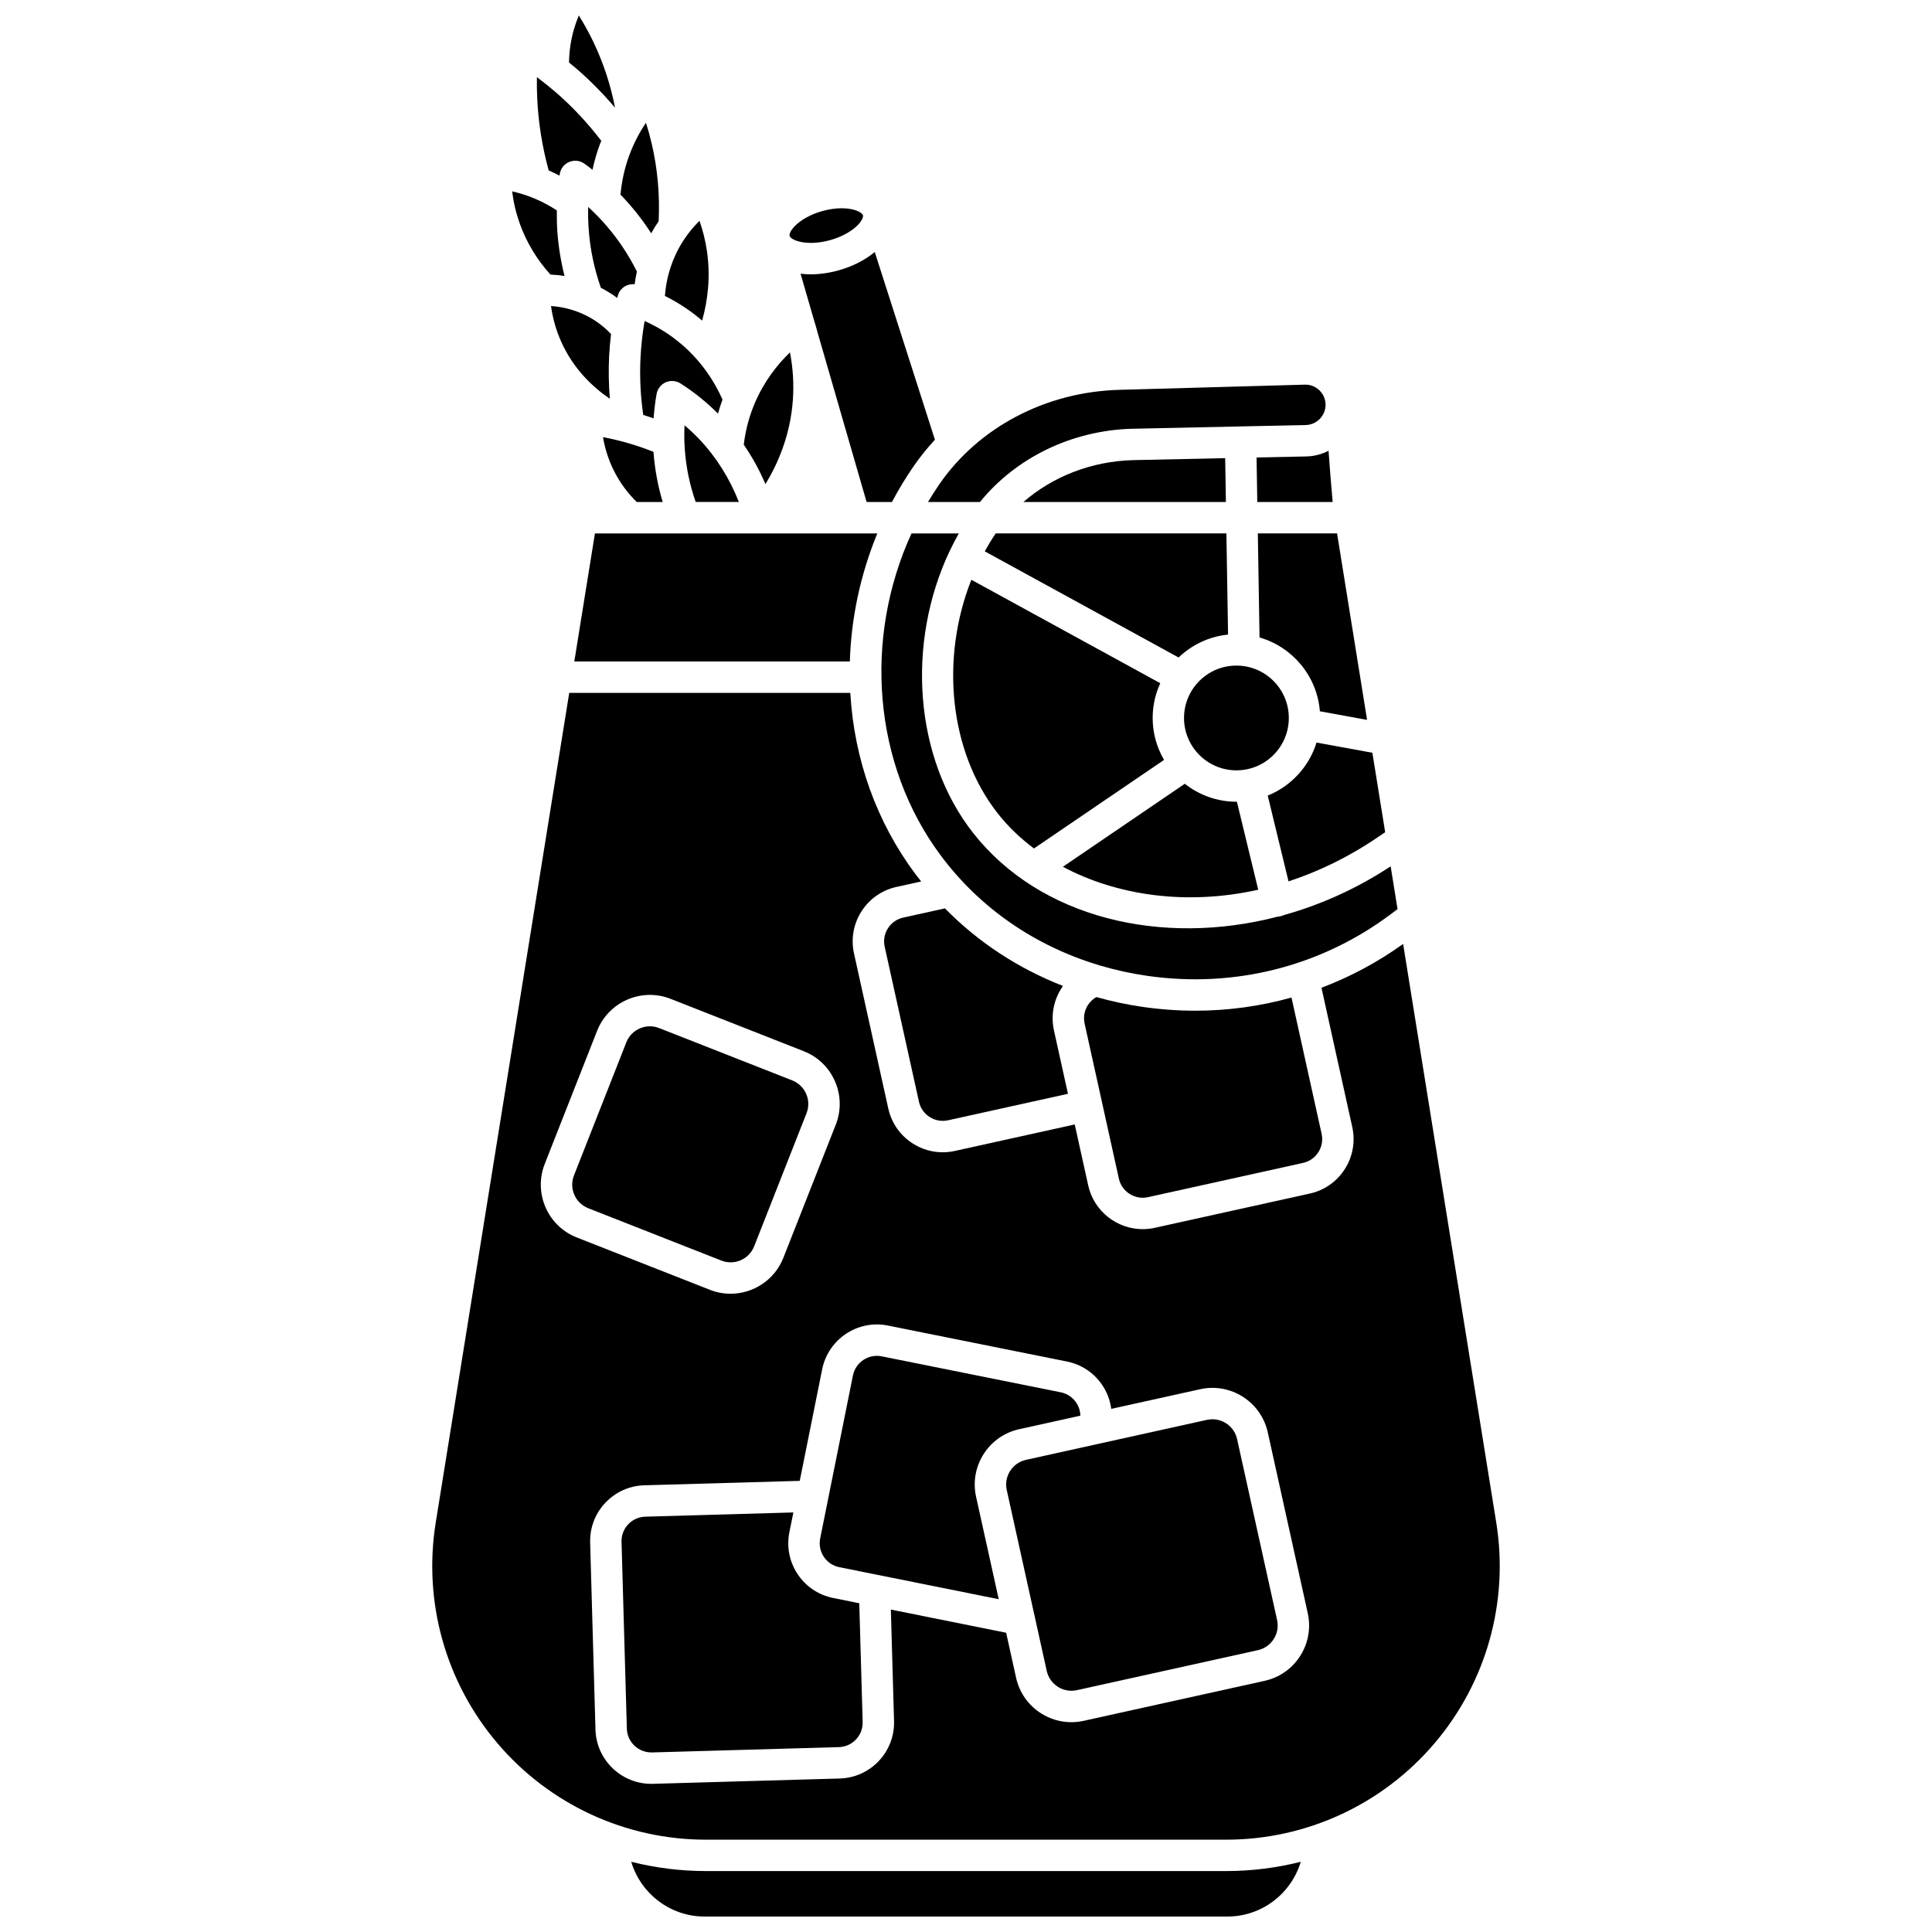
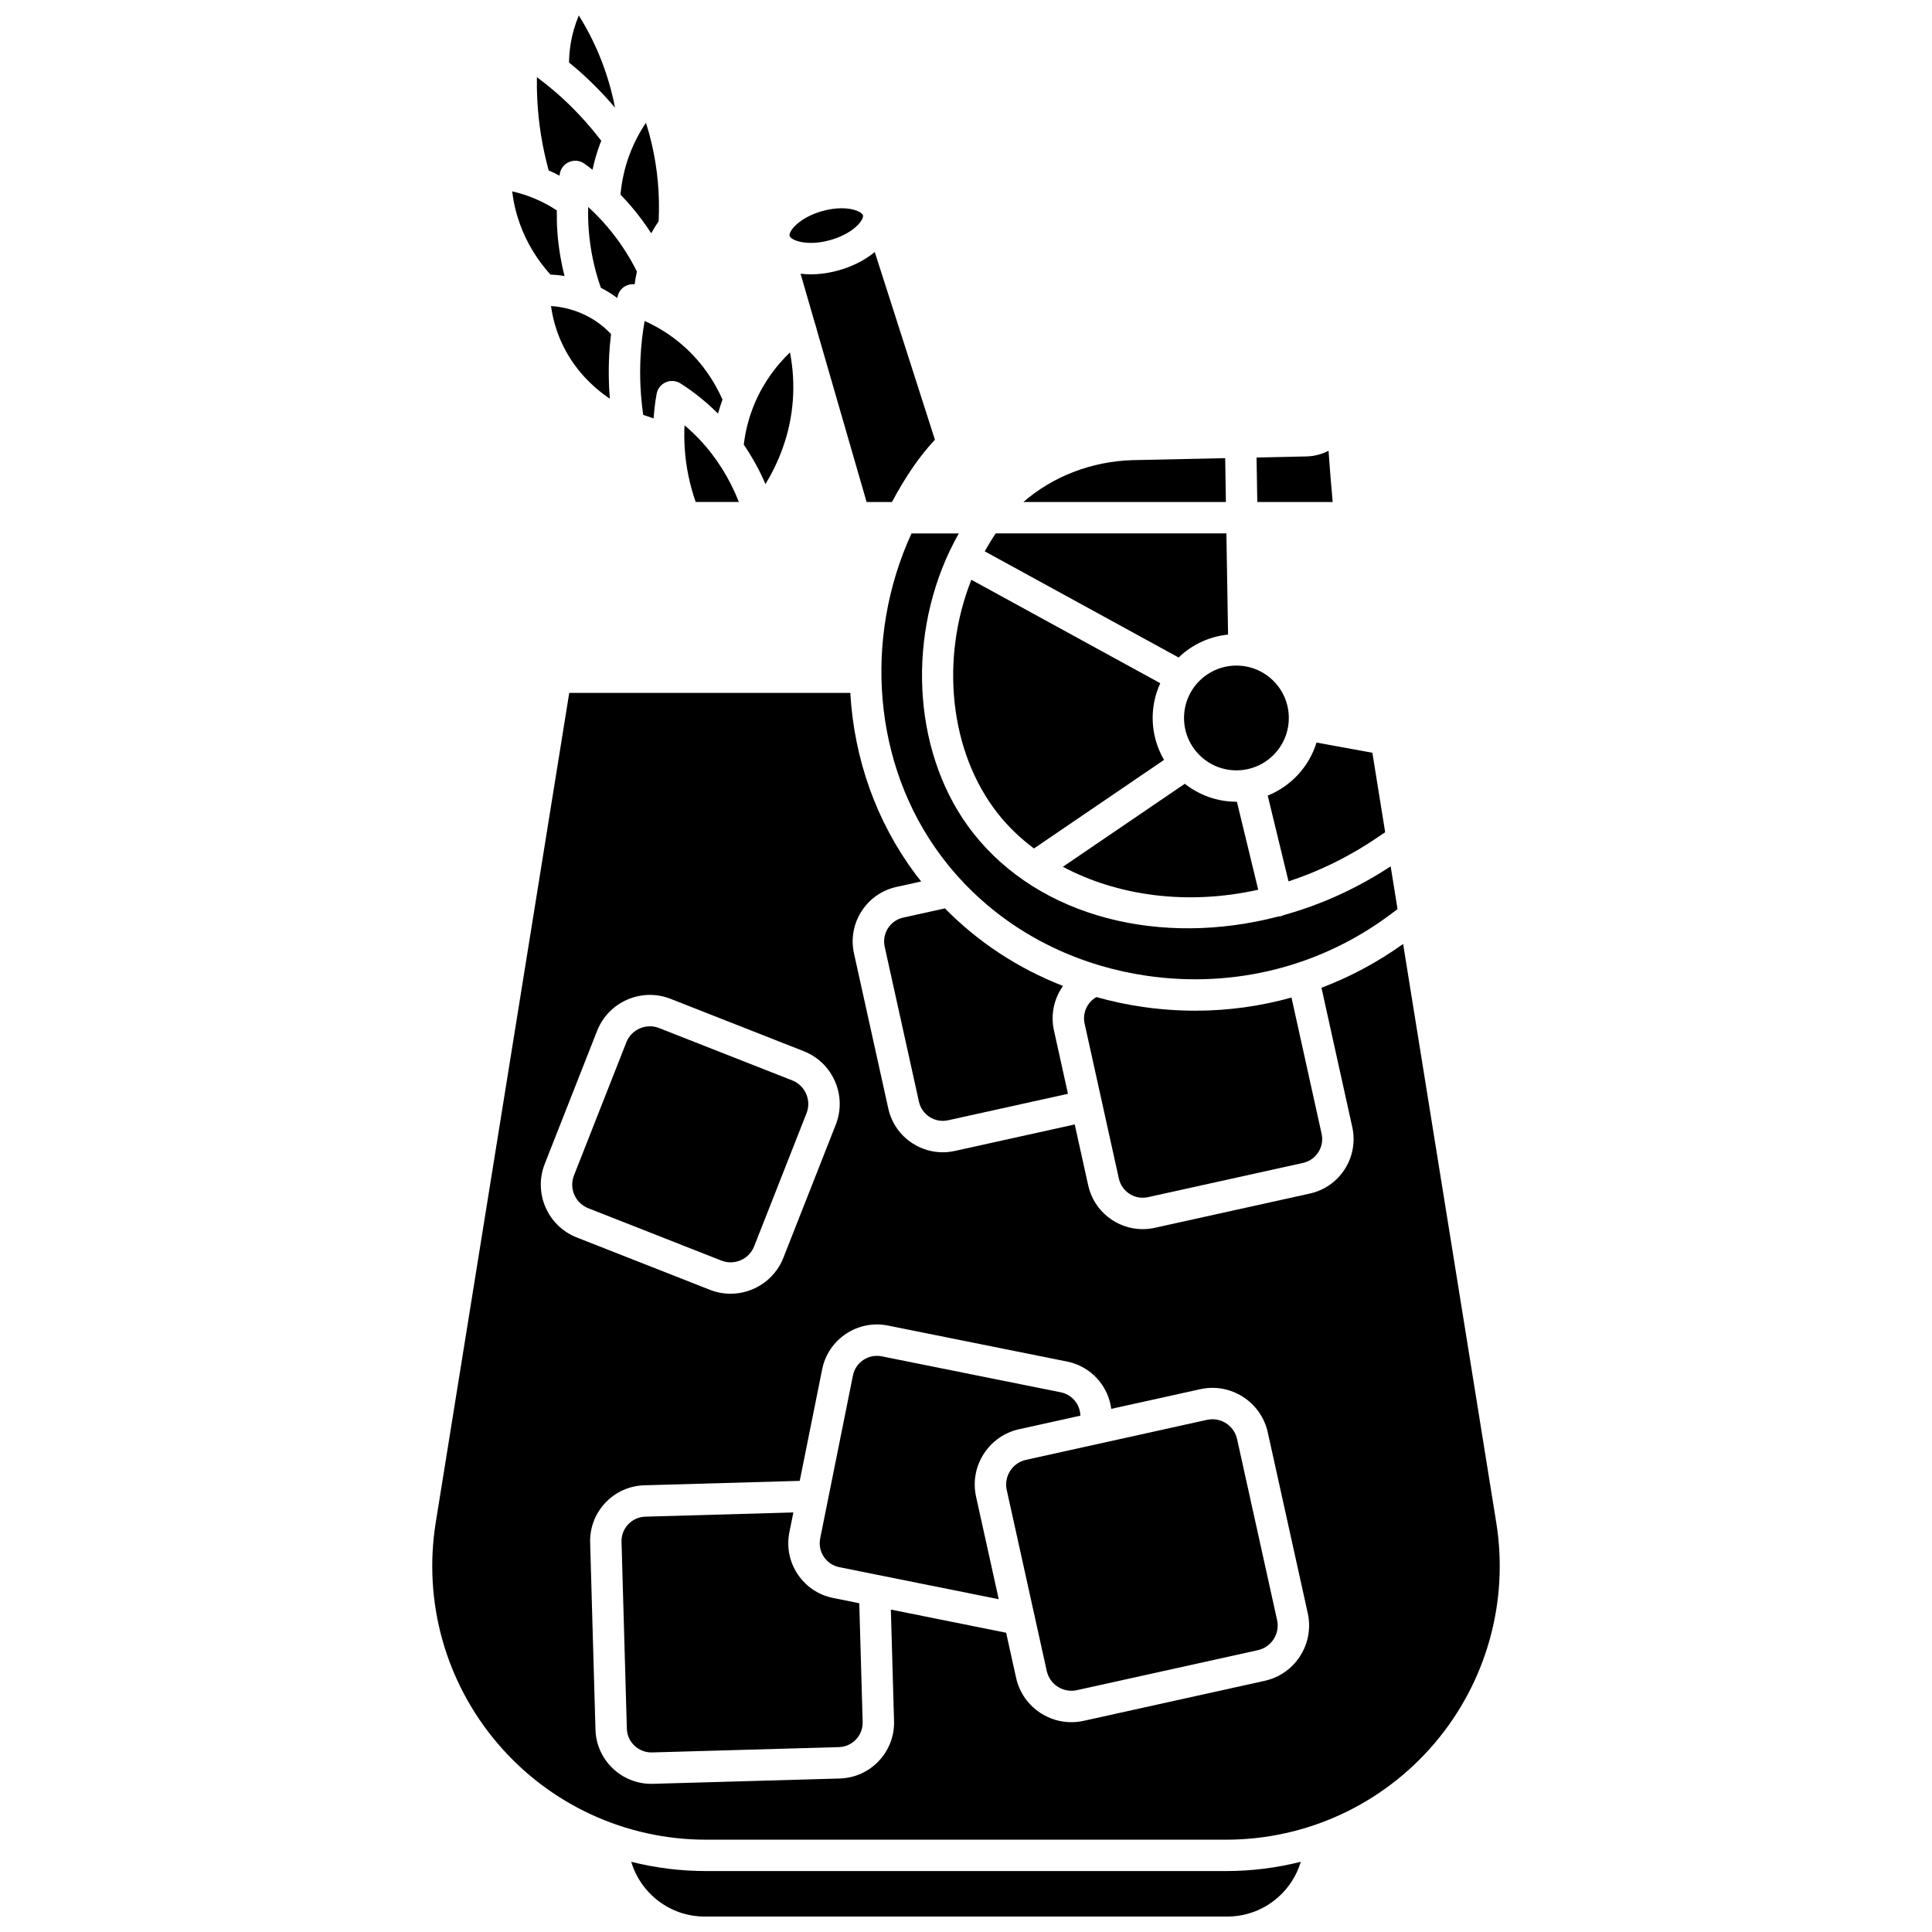
<svg xmlns="http://www.w3.org/2000/svg" width="800px" height="800px" version="1.1" viewBox="144 144 512 512">
  <defs>
    <clipPath id="b">
      <path d="m311 637h178v14.902h-178z" />
    </clipPath>
    <clipPath id="a">
      <path d="m294 148.09h13v24.906h-13z" />
    </clipPath>
  </defs>
-   <path d="m403.7 277.04c9.562-11.777 24.332-18.969 40.297-19.414l28.711-0.617 17.34-0.371c2.887-0.062 5.238-2.465 5.238-5.352 0-1.457-0.574-2.82-1.621-3.836-1.047-1.016-2.414-1.559-3.883-1.512l-49.207 1.375c-19.434 0.543-37.258 9.922-47.684 25.086-1.043 1.52-2.023 3.074-2.961 4.644z" />
  <path d="m299.88 198.84c-0.059 2.016-0.012 4.035 0.137 6.043 0.387 5.242 1.473 10.406 3.223 15.387 0.461 0.234 0.926 0.484 1.391 0.75 1.027 0.586 2.004 1.246 2.957 1.941 0.035-0.152 0.062-0.309 0.098-0.461 0.266-1.125 0.988-2.086 1.996-2.656 0.766-0.434 1.641-0.605 2.5-0.512 0.148-1.074 0.344-2.199 0.609-3.367-2.144-4.297-4.805-8.32-7.926-11.969-1.551-1.82-3.219-3.543-4.984-5.156z" />
  <path d="m358.85 216.7c-0.93 0-1.824-0.059-2.691-0.164l3.574 12.355c0.359 1.105 0.676 2.219 0.965 3.336l12.961 44.805h6.727c1.703-3.231 3.59-6.356 5.652-9.359 1.734-2.523 3.652-4.906 5.727-7.137l-15.945-49.75c-2.555 2.121-5.856 3.816-9.508 4.84-2.594 0.727-5.117 1.074-7.461 1.074z" />
-   <path d="m477.79 312.94c8.727 2.508 15.254 10.223 15.992 19.559l12.508 2.281-7.953-49.422h-21z" />
  <path d="m477 265.24 0.195 11.797h19.977c-0.203-2.266-0.398-4.531-0.582-6.777-0.184-2.254-0.348-4.527-0.512-6.797-1.773 0.906-3.754 1.449-5.856 1.496z" />
  <path d="m483.42 386.8c-0.246 0.059-0.492 0.09-0.738 0.105-30.945 8.066-63.125 0.328-80.797-22.168-15.656-19.934-17.758-50.363-6.199-74.742 0.027-0.059 0.043-0.121 0.078-0.18 0.012-0.023 0.031-0.043 0.047-0.066 0.711-1.488 1.473-2.949 2.285-4.387h-12.539c-12.797 27.926-10.195 61.285 7.766 85.375 10.391 13.938 24.996 23.977 41.941 29.055 0.086 0.023 0.168 0.055 0.254 0.082 4.043 1.195 8.215 2.117 12.5 2.734 23.145 3.332 46.105-2.488 64.641-16.402l1.703-1.285-1.824-11.336c-8.949 5.891-18.527 10.195-28.266 12.906-0.273 0.129-0.555 0.234-0.852 0.309z" />
-   <path d="m303.8 259.84c0.508 3.047 1.461 6.016 2.82 8.762 1.555 3.141 3.609 5.969 6.109 8.43h6.891c-1.293-4.332-2.113-8.777-2.438-13.289-2.574-1.027-5.215-1.914-7.883-2.637-1.809-0.492-3.648-0.914-5.5-1.266z" />
-   <path d="m376.5 285.36h-5.754c-0.07 0.004-0.145 0.016-0.215 0.016-0.062 0-0.125-0.012-0.188-0.016h-44.852-0.012-0.012-23.805l-5.465 33.941h73.02c0.344-11.609 2.852-23.184 7.281-33.941z" />
  <path d="m292.7 234.5c3.215 7.219 8.324 12.051 12.91 15.172-0.305-3.797-0.371-7.609-0.18-11.406 0.098-1.918 0.281-3.832 0.504-5.746-1.617-1.691-3.43-3.137-5.438-4.281-3.668-2.098-7.348-2.918-10.473-3.141 0.453 3.277 1.352 6.422 2.676 9.402z" />
  <path d="m394.41 384.73-11.035 2.438c-1.691 0.375-3.133 1.383-4.062 2.84-0.93 1.457-1.238 3.191-0.863 4.879l9.082 41.074c0.375 1.688 1.383 3.133 2.84 4.062 1.457 0.93 3.191 1.234 4.883 0.863l31.766-7.019-3.715-16.809c-0.934-4.227 0.051-8.465 2.398-11.773-11.871-4.629-22.496-11.598-31.293-20.555z" />
  <path d="m444.2 265.94c-10.934 0.305-21.203 4.324-28.984 11.094h53.66l-0.191-11.621z" />
  <path d="m404.97 290.11 51.367 28.129c3.488-3.336 8.047-5.562 13.113-6.066l-0.441-26.816h-61.137c-1.043 1.543-2.008 3.133-2.902 4.754z" />
  <path d="m446.83 410.84c-4.195-0.605-8.285-1.488-12.273-2.606-2.43 1.375-3.746 4.207-3.125 7.027l4.613 20.867v0.004 0.004l4.465 20.199c0.77 3.488 4.234 5.699 7.723 4.926l41.082-9.078c1.691-0.375 3.133-1.383 4.062-2.84s1.238-3.191 0.863-4.879l-7.984-36.105c-8.246 2.301-16.801 3.488-25.488 3.488-4.617-0.004-9.273-0.336-13.938-1.008z" />
  <path d="m485.55 334.27c0 7.664-6.215 13.879-13.883 13.879s-13.887-6.215-13.887-13.879c0-7.668 6.219-13.883 13.887-13.883s13.883 6.215 13.883 13.883" />
  <path d="m479.96 354.84 5.512 22.73c8.059-2.633 16.156-6.547 24.035-11.957l1.578-1.066-3.391-21.059-14.801-2.699c-1.977 6.398-6.773 11.562-12.934 14.051z" />
  <path d="m408.43 359.59c2.688 3.418 5.922 6.519 9.582 9.262l34.469-23.469c-1.906-3.277-3.016-7.066-3.016-11.125 0-3.285 0.734-6.394 2.019-9.199l-50.066-27.414c-8.25 20.828-5.906 45.5 7.012 61.945z" />
  <path d="m457.98 351.71-32.309 21.996c14.137 7.531 32.582 10.371 51.773 6.082l-5.656-23.328c-0.039 0-0.078 0.008-0.117 0.008-5.168 0-9.914-1.789-13.691-4.758z" />
  <path d="m325.41 256.71c-0.102 2.086-0.086 4.176 0.059 6.254 0.324 4.797 1.305 9.516 2.894 14.066h11.445c-2.453-6.242-6.016-11.926-10.496-16.641-1.23-1.293-2.535-2.519-3.902-3.68z" />
  <path d="m364.79 567.48c-3.875-0.777-7.215-3.019-9.406-6.312-2.191-3.293-2.965-7.238-2.188-11.113l1.055-5.242-39.25 1.121c-1.73 0.051-3.336 0.77-4.523 2.027-1.188 1.258-1.816 2.902-1.766 4.629l1.41 49.535c0.102 3.57 3.098 6.356 6.66 6.289l49.543-1.41c3.57-0.102 6.391-3.09 6.289-6.656l-0.898-31.473z" />
  <path d="m289.86 216.76c1.188 0.059 2.445 0.18 3.75 0.391-0.969-3.824-1.609-7.723-1.898-11.656-0.141-1.906-0.172-3.82-0.148-5.734-1.758-1.16-3.617-2.164-5.543-2.996-2.035-0.879-4.141-1.562-6.297-2.055 0.355 2.926 1.035 5.793 2.027 8.57 1.762 4.93 4.555 9.555 8.109 13.48z" />
  <g clip-path="url(#b)">
    <path d="m331.1 639.85c-6.754 0-13.406-0.844-19.816-2.457 2.5 8.379 10.27 14.512 19.457 14.512h138.52c9.184 0 16.953-6.129 19.457-14.512-6.414 1.617-13.062 2.457-19.816 2.457z" />
  </g>
  <path d="m343.86 474.29 13.879-35.277c1.352-3.438-0.344-7.336-3.781-8.691l-35.285-13.875c-3.438-1.352-7.336 0.344-8.688 3.781l-13.879 35.277c-1.352 3.438 0.344 7.336 3.785 8.688l35.285 13.875c3.438 1.355 7.332-0.34 8.684-3.777z" />
  <path d="m414.1 522.75 16.207-3.582c-0.027-1.211-0.391-2.398-1.078-3.43-0.957-1.441-2.422-2.422-4.117-2.762l-47.445-9.535c-3.5-0.707-6.922 1.57-7.629 5.07l-8.68 43.184c-0.34 1.695 0 3.422 0.957 4.863s2.422 2.422 4.117 2.762l10.047 2.019c0.023 0.004 0.043 0.008 0.066 0.012l32.129 6.457-6-27.148c-0.867-3.918-0.156-7.938 2.004-11.32 2.16-3.383 5.504-5.723 9.422-6.59z" />
  <path d="m471.84 525.37c-0.691-3.121-3.469-5.254-6.543-5.254-0.477 0-0.961 0.051-1.445 0.16l-47.957 10.598c-1.746 0.387-3.238 1.43-4.203 2.941-0.961 1.508-1.281 3.301-0.895 5.051l7.277 32.918c0.094 0.281 0.164 0.574 0.195 0.879l3.129 14.148c0.387 1.746 1.43 3.238 2.938 4.203 1.508 0.961 3.301 1.277 5.051 0.895l47.957-10.598c1.746-0.387 3.238-1.43 4.203-2.938s1.281-3.301 0.895-5.051z" />
  <path d="m354.11 250.1c0.309-4.254 0.055-8.512-0.762-12.715-3.414 3.293-6.957 7.789-9.422 13.688-1.43 3.422-2.375 7.035-2.82 10.766 2.238 3.262 4.168 6.762 5.746 10.453 3.285-5.391 6.586-12.941 7.258-22.191z" />
  <path d="m540.52 547.48-24.676-153.32c-6.766 4.836-14.027 8.73-21.641 11.605l8.16 36.902c0.852 3.859 0.152 7.82-1.973 11.152-2.125 3.332-5.422 5.637-9.281 6.488l-41.082 9.078c-1.07 0.238-2.141 0.352-3.195 0.352-6.789 0-12.922-4.707-14.449-11.605l-3.57-16.141-31.766 7.019c-1.074 0.238-2.152 0.355-3.223 0.355-2.789 0-5.523-0.793-7.93-2.328-3.332-2.125-5.637-5.422-6.492-9.281l-9.082-41.074c-0.852-3.859-0.152-7.82 1.973-11.152s5.422-5.637 9.281-6.488l6.551-1.449c-0.496-0.629-1.004-1.246-1.488-1.891-10.352-13.887-16.27-30.414-17.301-48.086h-74.484l-35.375 219.86c-3.383 21.012 2.594 42.355 16.398 58.559s33.934 25.5 55.227 25.5h137.8c21.293 0 41.418-9.293 55.227-25.5 13.797-16.203 19.773-37.547 16.391-58.559zm-252.16-95.02 13.879-35.277c3.031-7.707 11.77-11.508 19.477-8.48l35.285 13.875c3.734 1.469 6.672 4.305 8.277 7.984 1.602 3.68 1.676 7.762 0.207 11.496l-13.883 35.273c-2.324 5.906-8.004 9.523-13.996 9.523-1.824 0-3.68-0.336-5.481-1.043l-35.285-13.875c-7.703-3.031-11.512-11.77-8.48-19.477zm200.2 130.39c-2.16 3.383-5.504 5.723-9.422 6.59l-47.957 10.598c-1.09 0.242-2.184 0.359-3.273 0.359-2.828 0-5.606-0.805-8.047-2.363-3.383-2.16-5.723-5.504-6.59-9.422l-2.633-11.918-30.551-6.141 0.844 29.555c0.23 8.156-6.215 14.98-14.371 15.211l-49.543 1.41c-0.141 0.004-0.285 0.008-0.426 0.008-7.965 0-14.559-6.363-14.785-14.375l-1.41-49.535c-0.113-3.953 1.32-7.711 4.035-10.582 2.715-2.875 6.387-4.516 10.336-4.629l41.172-1.172 5.945-29.57c1.605-7.996 9.426-13.203 17.422-11.59l47.445 9.535c3.875 0.777 7.215 3.019 9.406 6.312 1.266 1.902 2.043 4.031 2.336 6.231l23.566-5.207c8.086-1.793 16.121 3.336 17.91 11.422l10.602 47.949c0.859 3.918 0.145 7.941-2.012 11.324z" />
-   <path d="m330.07 228.96c1.426-5.062 2.309-11.402 1.273-18.457-0.398-2.711-1.059-5.379-1.969-7.984-2.125 2.098-3.945 4.492-5.379 7.082-2.582 4.676-3.523 9.25-3.785 12.824 2.992 1.496 5.82 3.285 8.449 5.371 0.484 0.383 0.953 0.773 1.41 1.164z" />
  <path d="m323.5 234.32c-2.66-2.113-5.566-3.867-8.672-5.25-0.555 3.184-0.918 6.402-1.082 9.617-0.258 5.086-0.016 10.211 0.715 15.266 0.922 0.289 1.84 0.594 2.754 0.918 0.156-2.172 0.406-4.336 0.793-6.484 0.246-1.367 1.152-2.519 2.426-3.074 1.27-0.559 2.734-0.445 3.906 0.301 3.613 2.301 6.938 4.996 9.941 7.992 0.348-1.258 0.742-2.496 1.191-3.719-2.035-4.578-5.66-10.559-11.973-15.566z" />
  <path d="m289.4 189.16c0.98 0.426 1.938 0.898 2.887 1.395 0.023-0.145 0.031-0.293 0.055-0.438 0.219-1.422 1.16-2.629 2.484-3.191s2.848-0.398 4.023 0.43c0.742 0.52 1.449 1.082 2.168 1.633 0.488-2.273 1.129-4.512 1.938-6.695 0.121-0.332 0.262-0.652 0.391-0.98-3.566-4.656-7.57-8.969-11.98-12.793-1.637-1.418-3.336-2.781-5.082-4.078-0.035 1.898-0.004 3.793 0.086 5.68 0.301 6.41 1.328 12.805 3.031 19.039z" />
  <path d="m364.05 207.62c2.941-0.824 5.574-2.258 7.227-3.934 1.094-1.109 1.496-2.066 1.434-2.547l-0.051-0.156c-0.32-0.77-2.359-1.793-5.625-1.793-1.48 0-3.207 0.211-5.137 0.75-2.941 0.824-5.574 2.258-7.227 3.934-1.156 1.172-1.547 2.188-1.422 2.633 0.309 1.117 4.484 2.887 10.801 1.113z" />
  <path d="m316.59 205.83c0.043-0.082 0.086-0.164 0.129-0.246 0.559-1.012 1.176-1.992 1.828-2.949 0.34-7.023-0.285-14.012-1.887-20.781-0.422-1.785-0.914-3.562-1.473-5.32-1.816 2.691-3.297 5.582-4.43 8.645-1.234 3.34-1.992 6.832-2.32 10.391 0.945 0.977 1.863 1.984 2.75 3.016 1.961 2.293 3.766 4.715 5.402 7.246z" />
  <g clip-path="url(#a)">
    <path d="m306.99 172.54c-1.176-6.106-3.129-12.008-5.812-17.582-1.133-2.348-2.398-4.641-3.789-6.859-0.504 1.203-0.938 2.438-1.301 3.695-0.824 2.856-1.242 5.797-1.293 8.766 0.676 0.555 1.355 1.105 2.016 1.68 3.644 3.156 7.047 6.609 10.18 10.301z" />
  </g>
</svg>